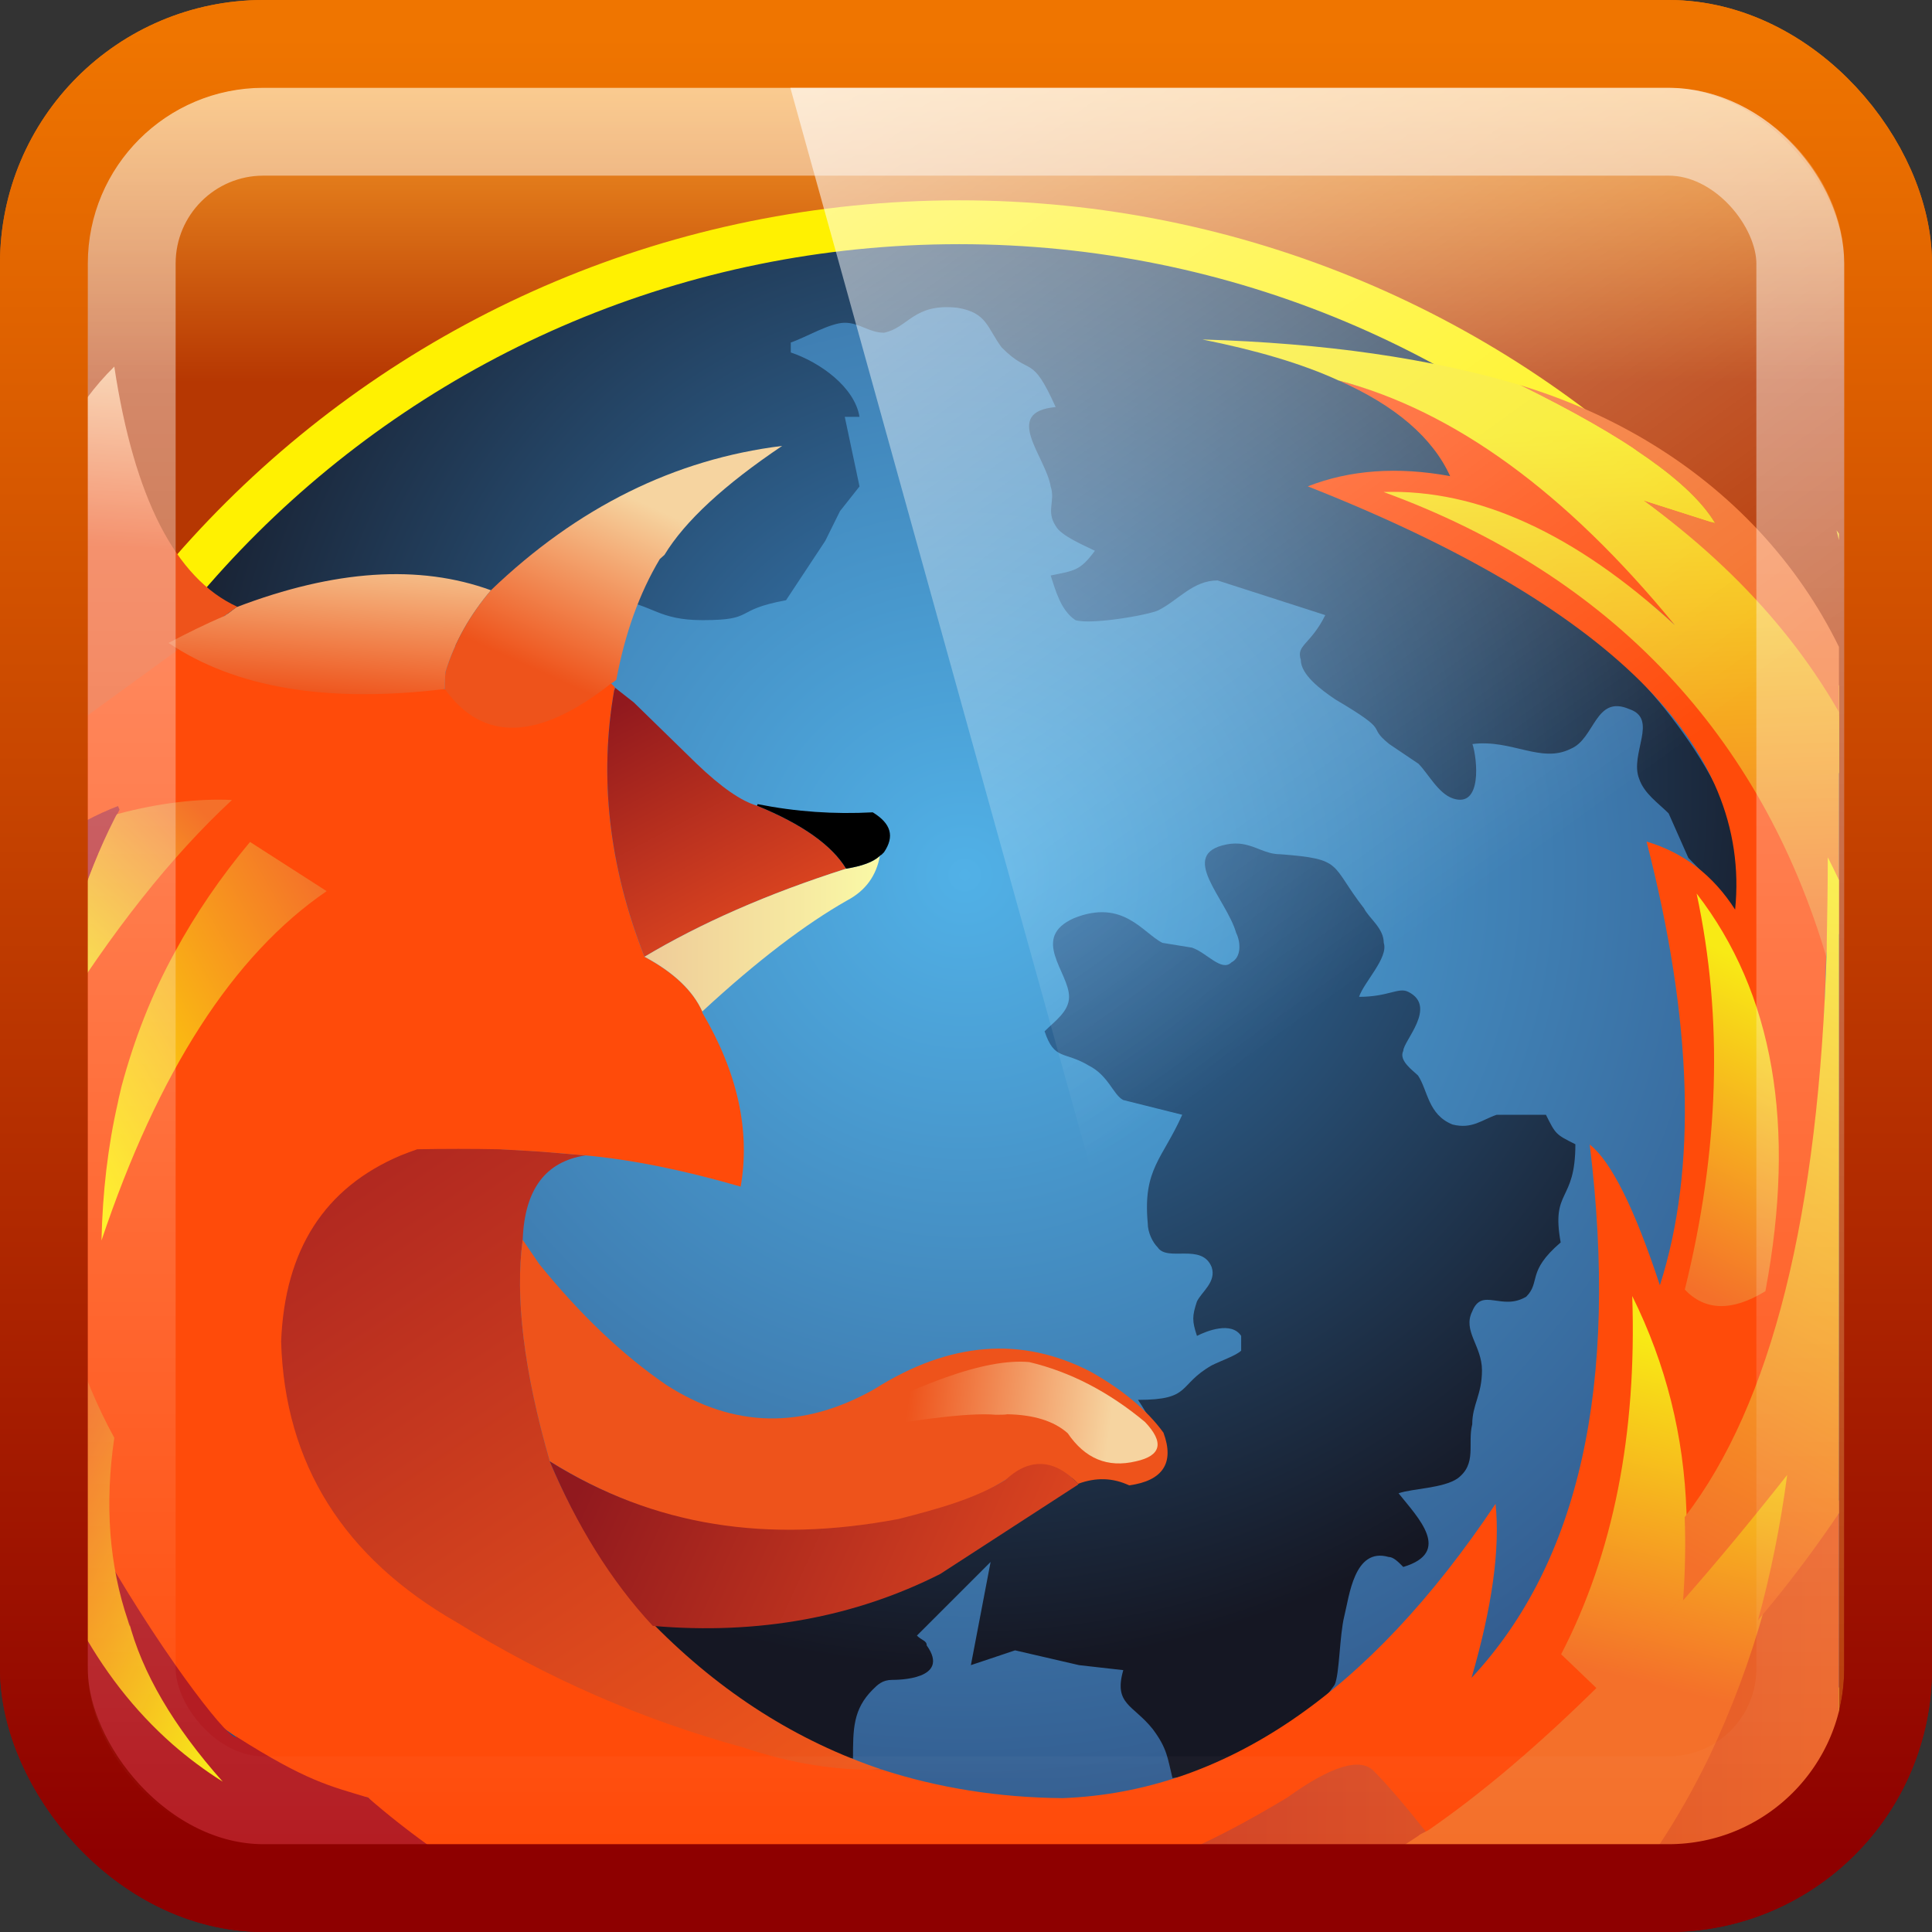
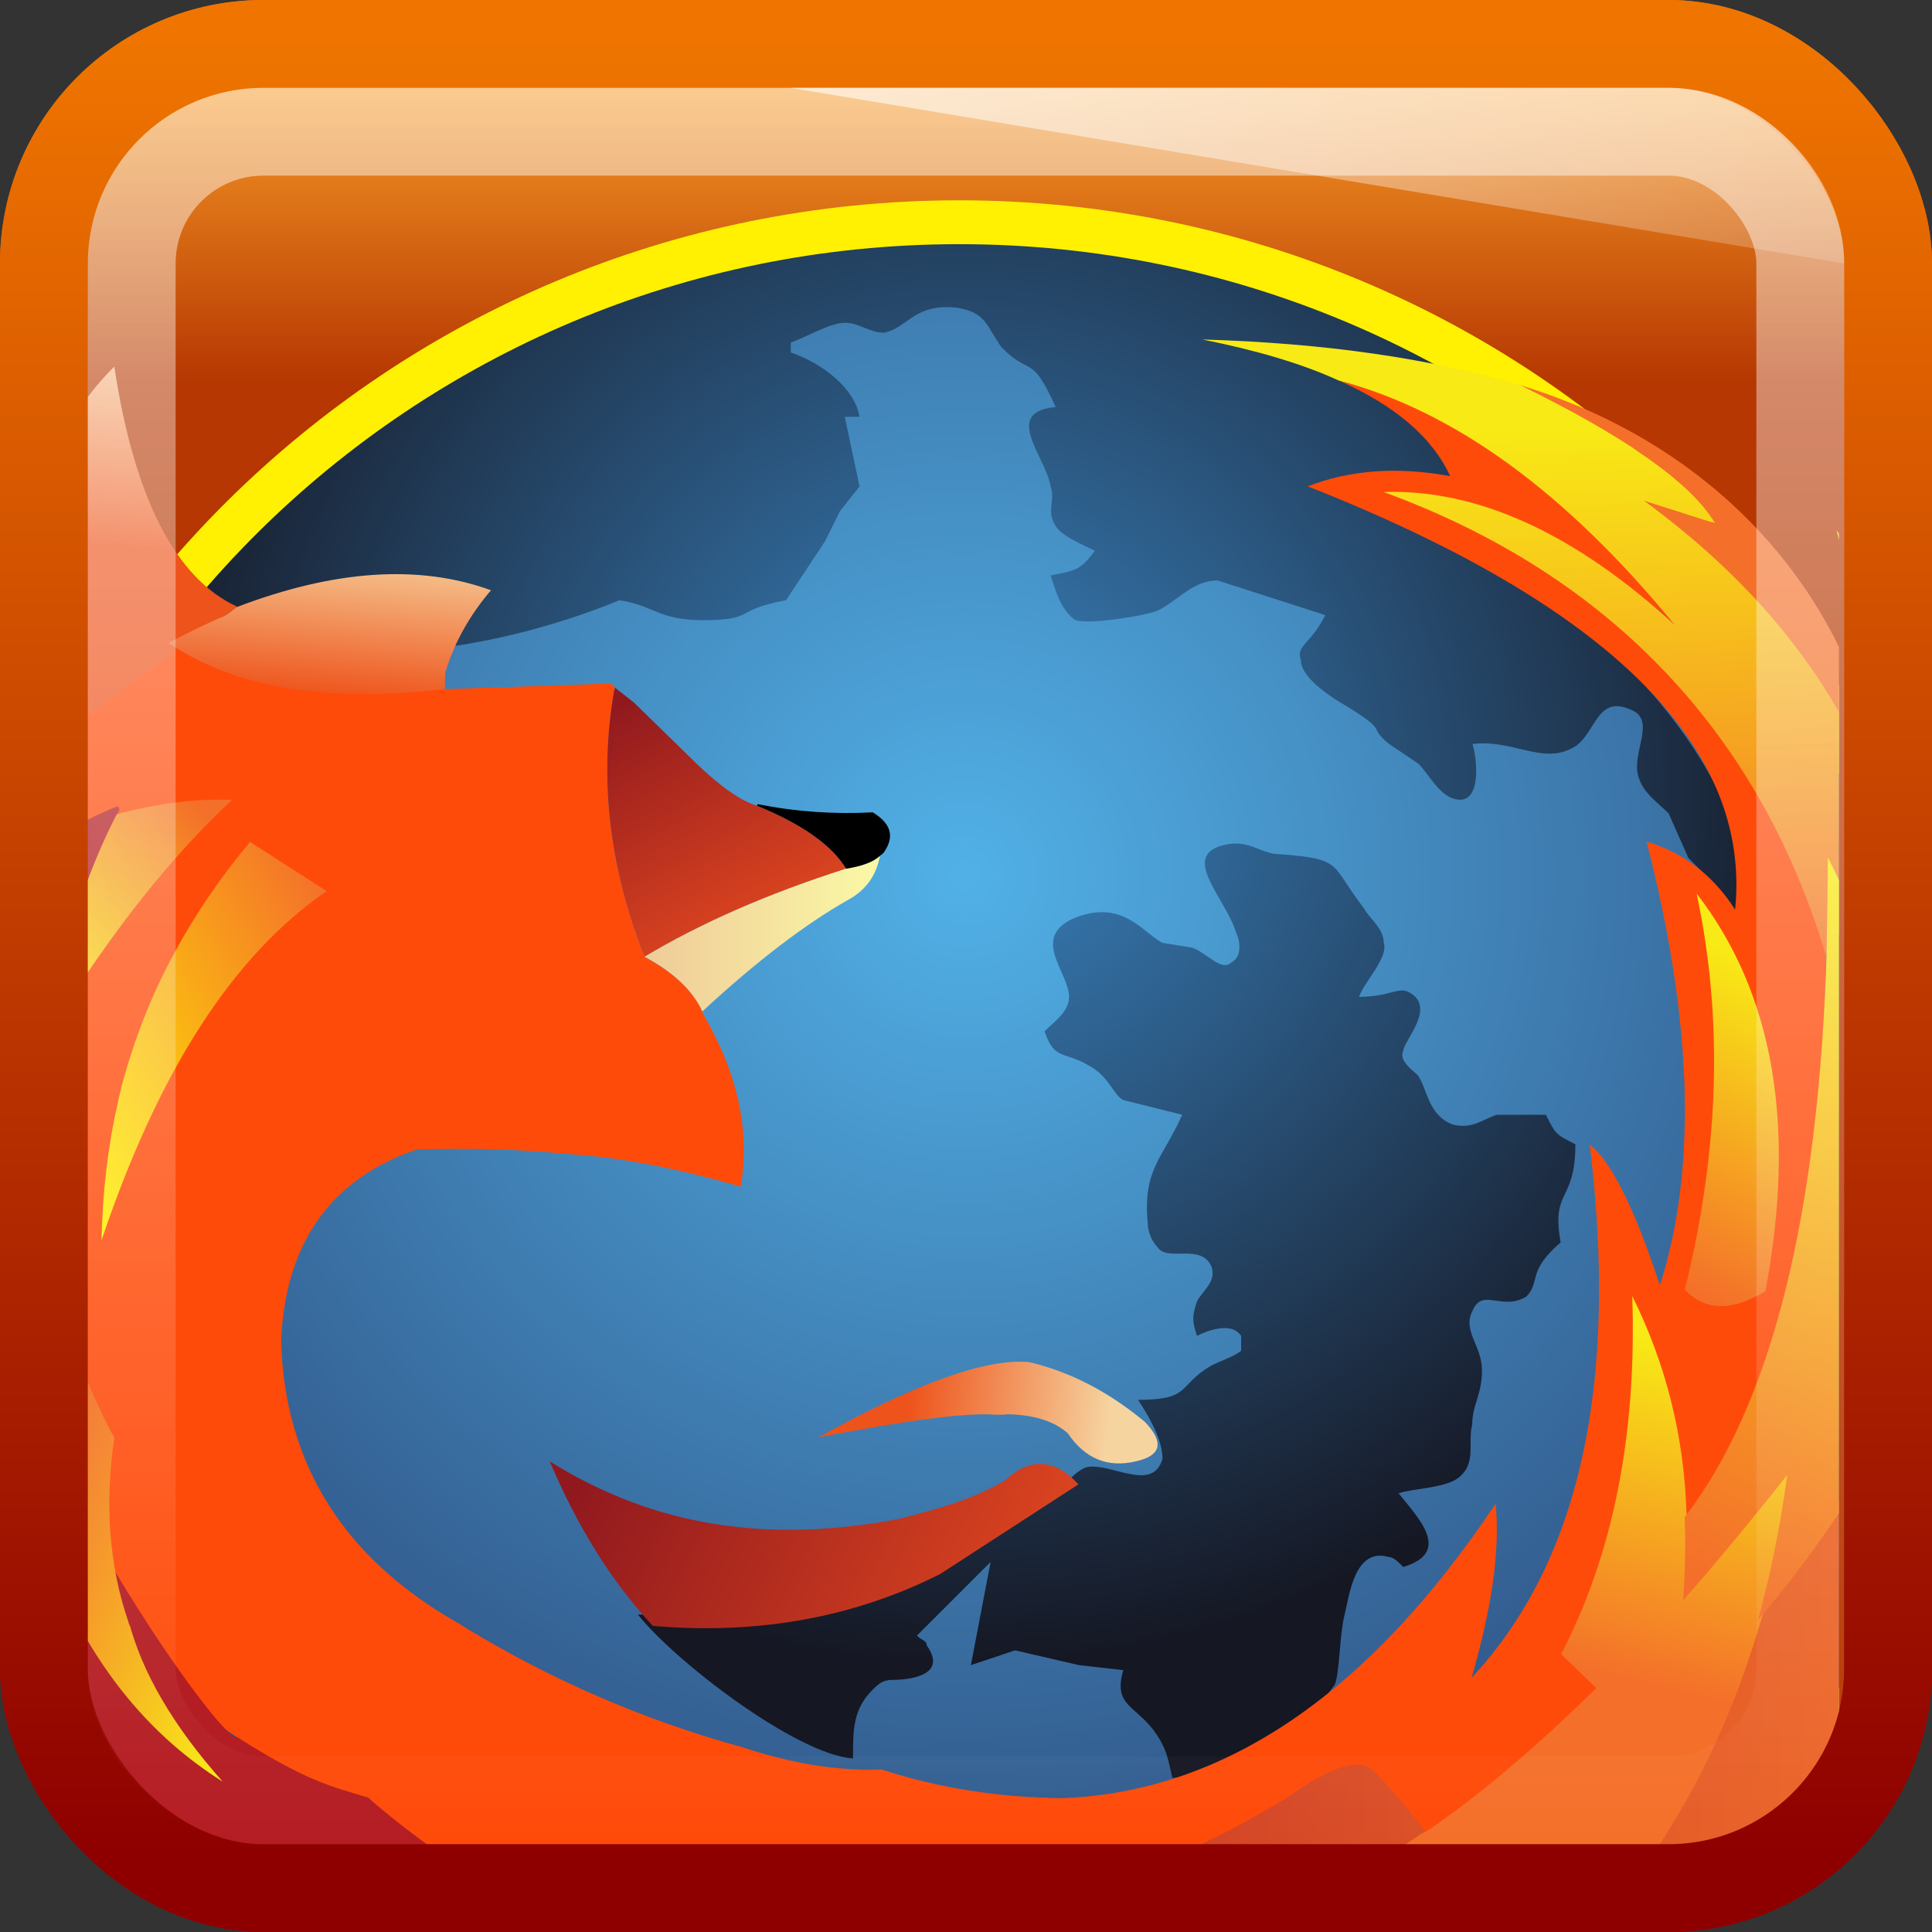
<svg xmlns="http://www.w3.org/2000/svg" xmlns:ns1="http://www.inkscape.org/namespaces/inkscape" xmlns:ns2="http://sodipodi.sourceforge.net/DTD/sodipodi-0.dtd" xmlns:xlink="http://www.w3.org/1999/xlink" width="22" height="22" id="svg3020" version="1.1" ns1:version="0.48.4 r9939" ns2:docname="firefox.svg">
  <rect width="100%" height="100%" fill="#333333" stroke="none" />
  <defs id="defs3022">
    <linearGradient ns1:collect="always" xlink:href="#linearGradient4594-3" id="linearGradient5698" gradientUnits="userSpaceOnUse" gradientTransform="matrix(0.516,0,0,0.493,-0.139,1028.403)" x1="8.211" y1="-5.714" x2="31.743" y2="25.487" />
    <linearGradient gradientUnits="userSpaceOnUse" id="linearGradient4594-3" x1="8.211" x2="31.743" y1="-5.714" y2="25.487">
      <stop offset="0" stop-color="#fff" id="stop37-5-1-3" />
      <stop offset="1" stop-color="#fff" stop-opacity="0" id="stop39-0" />
    </linearGradient>
    <linearGradient ns1:collect="always" xlink:href="#linearGradient4050" id="linearGradient3120" gradientUnits="userSpaceOnUse" gradientTransform="matrix(0.54,0,0,0.612,-1.972,1027.933)" x1="22.44" y1="4.894" x2="22.44" y2="38.217" />
    <linearGradient id="linearGradient4050">
      <stop id="stop4052" offset="0" style="stop-color:white;stop-opacity:0.502;" />
      <stop id="stop4054" offset="1" style="stop-color:#ffffff;stop-opacity:0;" />
    </linearGradient>
    <linearGradient id="linearGradient3801-25-7">
      <stop style="stop-color:#ef7500;stop-opacity:1;" offset="0" id="stop3803-1" />
      <stop style="stop-color:#8e0000;stop-opacity:1;" offset="1" id="stop3805-3" />
    </linearGradient>
    <clipPath id="clipPath4310" clipPathUnits="userSpaceOnUse">
      <rect rx="3.002" ry="3.002" y="63.5" x="3.5" height="41" width="41" id="rect4312" style="fill:black;fill-opacity:1;fill-rule:nonzero;stroke:none;stroke-width:1;marker:none;visibility:visible;display:inline;overflow:visible;enable-background:accumulate" />
    </clipPath>
    <radialGradient ns1:collect="always" xlink:href="#radialGradient3079" id="radialGradient4521" gradientUnits="userSpaceOnUse" gradientTransform="matrix(8.206,0,0,8.155,-44.27,286.412)" spreadMethod="pad" cx="8.347" cy="-25.107" fx="8.347" fy="-25.107" r="4.215" />
    <radialGradient id="radialGradient3079" spreadMethod="pad" gradientTransform="matrix(51.122,0,0,-50.803,-230.417,-797.717)" gradientUnits="userSpaceOnUse" r="4.215" cy="-25.76" cx="8.38" fy="-25.76" fx="8.38">
      <stop id="stop3081" offset="0" style="stop-opacity:1;stop-color:#51b1e7" />
      <stop id="stop3083" offset="1" style="stop-opacity:1;stop-color:#222c5d" />
    </radialGradient>
    <radialGradient ns1:collect="always" xlink:href="#radialGradient3087" id="radialGradient4523" gradientUnits="userSpaceOnUse" gradientTransform="matrix(3.652,0,0,3.637,-3.91,173.045)" spreadMethod="pad" cx="7.706" cy="-25.685" fx="7.706" fy="-25.685" r="5.612" />
    <radialGradient id="radialGradient3087" spreadMethod="pad" gradientTransform="matrix(39.323,0,0,-39.166,-106.456,-518.467)" gradientUnits="userSpaceOnUse" r="5.612" cy="-27.062" cx="7.666" fy="-27.062" fx="7.666">
      <stop id="stop3089" offset="0" style="stop-opacity:1;stop-color:#3a85c3" />
      <stop id="stop3091" offset="1" style="stop-opacity:1;stop-color:#151723" />
    </radialGradient>
    <linearGradient ns1:collect="always" xlink:href="#linearGradient3097" id="linearGradient4525" gradientUnits="userSpaceOnUse" gradientTransform="matrix(1.692,0,0,1.773,17.583,132.972)" spreadMethod="pad" x1="1.093" y1="-16.458" x2="-4.88" y2="-25.799" />
    <linearGradient id="linearGradient3097" spreadMethod="pad" gradientTransform="matrix(15.287,0,0,-16.015,136.256,14.195)" gradientUnits="userSpaceOnUse" y2="-25.799" x2="-4.88" y1="-16.458" x1="1.093">
      <stop id="stop3099" offset="0" style="stop-opacity:1;stop-color:#ef571b" />
      <stop id="stop3101" offset="1" style="stop-opacity:1;stop-color:#ab2421" />
    </linearGradient>
    <linearGradient ns1:collect="always" xlink:href="#linearGradient3107" id="linearGradient4527" gradientUnits="userSpaceOnUse" gradientTransform="matrix(0.262,0,0,1.151,35.814,117.375)" spreadMethod="pad" x1="23.453" y1="-22.317" x2="24.267" y2="-29.337" />
    <linearGradient id="linearGradient3107" spreadMethod="pad" gradientTransform="matrix(2.37,0,0,-10.397,300.963,155.112)" gradientUnits="userSpaceOnUse" y2="-29.337" x2="24.267" y1="-22.317" x1="23.453">
      <stop id="stop3109" offset="0" style="stop-opacity:1;stop-color:#f4702a" />
      <stop id="stop3111" offset="1" style="stop-opacity:1;stop-color:#f8ea15" />
    </linearGradient>
    <linearGradient ns1:collect="always" xlink:href="#linearGradient3115" id="linearGradient4529" gradientUnits="userSpaceOnUse" gradientTransform="matrix(6.063,0,0,4.335,-27.233,193.36)" spreadMethod="pad" x1="12.642" y1="-22.339" x2="4.269" y2="-22.377" />
    <linearGradient id="linearGradient3115" spreadMethod="pad" gradientTransform="matrix(54.775,0,0,-39.165,-268.645,-531.398)" gradientUnits="userSpaceOnUse" y2="-22.377" x2="4.269" y1="-22.339" x1="12.642">
      <stop id="stop3117" offset="0" style="stop-opacity:1;stop-color:#f4702a" />
      <stop id="stop3119" offset="0.75" style="stop-opacity:1;stop-color:#b41d23" />
      <stop id="stop3121" offset="0.75" style="stop-opacity:1;stop-color:#b41d23" />
      <stop id="stop3123" offset="1" style="stop-opacity:1;stop-color:#b41d23" />
    </linearGradient>
    <linearGradient ns1:collect="always" xlink:href="#linearGradient3145" id="linearGradient4533" gradientUnits="userSpaceOnUse" gradientTransform="matrix(0.351,0,0,1.095,34.58,117.155)" spreadMethod="pad" x1="13.899" y1="-15.421" x2="14.485" y2="-22.716" />
    <linearGradient id="linearGradient3145" spreadMethod="pad" gradientTransform="matrix(3.172,0,0,-9.891,289.819,157.095)" gradientUnits="userSpaceOnUse" y2="-22.716" x2="14.485" y1="-15.421" x1="13.899">
      <stop id="stop3147" offset="0" style="stop-opacity:1;stop-color:#f4702a" />
      <stop id="stop3149" offset="1" style="stop-opacity:1;stop-color:#f8ea15" />
    </linearGradient>
    <linearGradient ns1:collect="always" xlink:href="#linearGradient3145" id="linearGradient4535" gradientUnits="userSpaceOnUse" gradientTransform="matrix(0.351,0,0,1.095,34.58,117.155)" spreadMethod="pad" x1="13.899" y1="-15.421" x2="14.485" y2="-22.716" />
    <linearGradient ns1:collect="always" xlink:href="#linearGradient3153" id="linearGradient4537" gradientUnits="userSpaceOnUse" gradientTransform="matrix(0.941,0,0,0.786,25.572,107.37)" spreadMethod="pad" x1="-11.968" y1="-38.752" x2="-9.3" y2="-43.654" />
    <linearGradient id="linearGradient3153" spreadMethod="pad" gradientTransform="matrix(8.499,0,0,-7.1,208.433,245.502)" gradientUnits="userSpaceOnUse" y2="-43.654" x2="-9.3" y1="-38.752" x1="-11.968">
      <stop id="stop3155" offset="0" style="stop-opacity:1;stop-color:#ee531b" />
      <stop id="stop3157" offset="1" style="stop-opacity:1;stop-color:#f6d4a0" />
    </linearGradient>
    <linearGradient ns1:collect="always" xlink:href="#linearGradient3161" id="linearGradient4539" gradientUnits="userSpaceOnUse" gradientTransform="matrix(0.666,0,0,0.751,28.77,107.202)" spreadMethod="pad" x1="-14.14" y1="-32.174" x2="-17.723" y2="-39.77" />
    <linearGradient id="linearGradient3161" spreadMethod="pad" gradientTransform="matrix(6.019,0,0,-6.783,237.321,247.02)" gradientUnits="userSpaceOnUse" y2="-39.77" x2="-17.723" y1="-32.174" x1="-14.14">
      <stop id="stop3163" offset="0" style="stop-opacity:1;stop-color:#de461f" />
      <stop id="stop3165" offset="1" style="stop-opacity:1;stop-color:#91191e" />
    </linearGradient>
    <linearGradient ns1:collect="always" xlink:href="#linearGradient3169" id="linearGradient4541" gradientUnits="userSpaceOnUse" gradientTransform="matrix(0.657,0,0,0.434,28.969,100.065)" spreadMethod="pad" x1="-18.537" y1="-39.275" x2="-10.222" y2="-39.275" />
    <linearGradient id="linearGradient3169" spreadMethod="pad" gradientTransform="matrix(5.932,0,0,-3.92,239.125,311.497)" gradientUnits="userSpaceOnUse" y2="-39.275" x2="-10.222" y1="-39.275" x1="-18.537">
      <stop id="stop3171" offset="0" style="stop-opacity:1;stop-color:#efcb98" />
      <stop id="stop3173" offset="1" style="stop-opacity:1;stop-color:#faf9a6" />
    </linearGradient>
    <linearGradient ns1:collect="always" xlink:href="#linearGradient3189" id="linearGradient4545" gradientUnits="userSpaceOnUse" gradientTransform="matrix(0.946,0,0,0.284,26.562,97.877)" spreadMethod="pad" x1="-3.887" y1="-13.428" x2="1.134" y2="-13.248" />
    <linearGradient id="linearGradient3189" spreadMethod="pad" gradientTransform="matrix(8.545,0,0,-2.565,217.376,331.273)" gradientUnits="userSpaceOnUse" y2="-13.248" x2="1.134" y1="-13.428" x1="-3.887">
      <stop id="stop3191" offset="0" style="stop-opacity:1;stop-color:#ee531b" />
      <stop id="stop3193" offset="1" style="stop-opacity:1;stop-color:#f6d4a0" />
    </linearGradient>
    <linearGradient ns1:collect="always" xlink:href="#linearGradient3205" id="linearGradient4549" gradientUnits="userSpaceOnUse" gradientTransform="matrix(0.66,0,0,1.149,27.141,115.865)" spreadMethod="pad" x1="-34.026" y1="-36.407" x2="-33.829" y2="-41.002" />
    <linearGradient id="linearGradient3205" spreadMethod="pad" gradientTransform="matrix(5.961,0,0,-10.381,222.611,168.753)" gradientUnits="userSpaceOnUse" y2="-41.002" x2="-33.829" y1="-36.407" x1="-34.026">
      <stop id="stop3207" offset="0" style="stop-opacity:1;stop-color:#ee531b" />
      <stop id="stop3209" offset="1" style="stop-opacity:1;stop-color:#f6d4a0" />
    </linearGradient>
    <linearGradient ns1:collect="always" xlink:href="#linearGradient3221" id="linearGradient4553" gradientUnits="userSpaceOnUse" gradientTransform="matrix(0.628,0,0,1.111,27.741,116.289)" spreadMethod="pad" x1="-30.213" y1="-31.957" x2="-37.865" y2="-24.209" />
    <linearGradient id="linearGradient3221" spreadMethod="pad" gradientTransform="matrix(5.674,0,0,-10.042,228.03,164.923)" gradientUnits="userSpaceOnUse" y2="-24.209" x2="-37.865" y1="-31.957" x1="-30.213">
      <stop id="stop3223" offset="0" style="stop-opacity:1;stop-color:#f4702a" />
      <stop id="stop3225" offset="1" style="stop-color:#ffef01;stop-opacity:1;" />
    </linearGradient>
    <linearGradient ns1:collect="always" xlink:href="#linearGradient3229" id="linearGradient4555" gradientUnits="userSpaceOnUse" gradientTransform="matrix(0.502,0,0,0.636,28.866,104.749)" spreadMethod="pad" x1="-45.374" y1="-39.33" x2="-51.383" y2="-31.545" />
    <linearGradient id="linearGradient3229" spreadMethod="pad" gradientTransform="matrix(4.533,0,0,-5.743,238.188,269.182)" gradientUnits="userSpaceOnUse" y2="-31.545" x2="-51.383" y1="-39.33" x1="-45.374">
      <stop id="stop3231" offset="0" style="stop-opacity:1;stop-color:#f4702a" />
      <stop id="stop3233" offset="1" style="stop-opacity:1;stop-color:#f8ea15" />
    </linearGradient>
    <linearGradient ns1:collect="always" xlink:href="#linearGradient3269" id="linearGradient4565" gradientUnits="userSpaceOnUse" gradientTransform="matrix(1.475,0,0,0.465,20.526,102.51)" spreadMethod="pad" x1="4.208" y1="-10.901" x2="-3.882" y2="-12.058" />
    <linearGradient id="linearGradient3269" spreadMethod="pad" gradientTransform="matrix(13.322,0,0,-4.205,162.842,289.415)" gradientUnits="userSpaceOnUse" y2="-12.058" x2="-3.882" y1="-10.901" x1="4.208">
      <stop id="stop3271" offset="0" style="stop-opacity:1;stop-color:#de461f" />
      <stop id="stop3273" offset="1" style="stop-opacity:1;stop-color:#91191e" />
    </linearGradient>
    <linearGradient ns1:collect="always" xlink:href="#linearGradient3277" id="linearGradient4567" gradientUnits="userSpaceOnUse" gradientTransform="matrix(0.819,0,0,0.607,26.47,106.845)" spreadMethod="pad" x1="-12.711" y1="-1.568" x2="-21.305" y2="-2.517" />
    <linearGradient id="linearGradient3277" spreadMethod="pad" gradientTransform="matrix(7.402,0,0,-5.481,216.543,250.245)" gradientUnits="userSpaceOnUse" y2="-2.517" x2="-21.305" y1="-1.568" x1="-12.711">
      <stop id="stop3279" offset="0" style="stop-opacity:1;stop-color:#f4702a" />
      <stop id="stop3281" offset="0.75" style="stop-opacity:1;stop-color:#b41d23" />
      <stop id="stop3283" offset="0.75" style="stop-opacity:1;stop-color:#b41d23" />
      <stop id="stop5949" offset="1" style="stop-opacity:1;stop-color:#b41d23" />
    </linearGradient>
    <linearGradient ns1:collect="always" xlink:href="#linearGradient3297" id="linearGradient4571" gradientUnits="userSpaceOnUse" gradientTransform="matrix(0.899,0,0,0.335,25.215,96.901)" spreadMethod="pad" x1="-18.515" y1="-58.01" x2="-16.137" y2="-68.637" />
    <linearGradient id="linearGradient3297" spreadMethod="pad" gradientTransform="matrix(8.125,0,0,-3.025,205.205,340.088)" gradientUnits="userSpaceOnUse" y2="-68.637" x2="-16.137" y1="-58.01" x1="-18.515">
      <stop id="stop3299" offset="0" style="stop-opacity:1;stop-color:#ee531b" />
      <stop id="stop3301" offset="1" style="stop-opacity:1;stop-color:#f6d4a0" />
    </linearGradient>
    <linearGradient ns1:collect="always" xlink:href="#linearGradient3305" id="linearGradient4573" gradientUnits="userSpaceOnUse" gradientTransform="matrix(2.114,0,0,1.896,15.95,133.706)" spreadMethod="pad" x1="10.873" y1="-26.12" x2="10.533" y2="-32.915" />
    <linearGradient id="linearGradient3305" spreadMethod="pad" gradientTransform="matrix(19.1,0,0,-17.126,121.499,7.561)" gradientUnits="userSpaceOnUse" y2="-32.915" x2="10.533" y1="-26.12" x1="10.873">
      <stop id="stop5935" offset="0" style="stop-opacity:1;stop-color:#f4702a" />
      <stop id="stop5937" offset="1" style="stop-opacity:1;stop-color:#f8ea15" />
    </linearGradient>
    <linearGradient ns1:collect="always" xlink:href="#linearGradient3313" id="linearGradient4575" gradientUnits="userSpaceOnUse" gradientTransform="matrix(0.629,0,0,2.128,32.141,140.723)" spreadMethod="pad" x1="17.631" y1="-19.693" x2="18.91" y2="-27.858" />
    <linearGradient id="linearGradient3313" spreadMethod="pad" gradientTransform="matrix(5.684,0,0,-19.224,267.779,-55.832)" gradientUnits="userSpaceOnUse" y2="-27.858" x2="18.91" y1="-19.693" x1="17.631">
      <stop id="stop3315" offset="0" style="stop-opacity:1;stop-color:#f4702a" />
      <stop id="stop3317" offset="1" style="stop-opacity:1;stop-color:#f8ea15" />
    </linearGradient>
    <linearGradient ns1:collect="always" xlink:href="#linearGradient3321" id="linearGradient4577" gradientUnits="userSpaceOnUse" gradientTransform="matrix(0.601,0,0,1.526,27.749,127.329)" spreadMethod="pad" x1="-41.377" y1="-22.484" x2="-35.834" y2="-15.498" />
    <linearGradient id="linearGradient3321" spreadMethod="pad" gradientTransform="matrix(5.429,0,0,-13.786,228.098,65.174)" gradientUnits="userSpaceOnUse" y2="-15.498" x2="-35.834" y1="-22.484" x1="-41.377">
      <stop id="stop5927" offset="0" style="stop-opacity:1;stop-color:#f2521e" />
      <stop id="stop5929" offset="1" style="stop-opacity:1;stop-color:#f8ea15" />
    </linearGradient>
    <linearGradient id="linearGradient5630-7">
      <stop id="stop5632-7" offset="0" style="stop-color:#fba128;stop-opacity:1" />
      <stop id="stop5634-6" offset="1" style="stop-color:#b63702;stop-opacity:1" />
    </linearGradient>
    <linearGradient y2="0.113" x2="-42" y1="-7" x1="-42" gradientTransform="matrix(0.511,0,0,0.511,29.815,1034.656)" gradientUnits="userSpaceOnUse" id="linearGradient4055" xlink:href="#linearGradient5630-7" ns1:collect="always" />
    <linearGradient y2="43.004" x2="24.42" y1="2.366" x1="24.42" gradientTransform="matrix(0.511,0,0,0.511,-0.834,1029.542)" gradientUnits="userSpaceOnUse" id="linearGradient4057" xlink:href="#linearGradient3801-25-7" ns1:collect="always" />
    <linearGradient y2="43.004" x2="24.42" y1="2.366" x1="24.42" gradientTransform="matrix(0.511,0,0,0.511,-0.834,1029.542)" gradientUnits="userSpaceOnUse" id="linearGradient4059" xlink:href="#linearGradient3801-25-7" ns1:collect="always" />
  </defs>
  <ns2:namedview id="base" pagecolor="#ffffff" bordercolor="#666666" borderopacity="1.0" ns1:pageopacity="0.0" ns1:pageshadow="2" ns1:zoom="15.839192" ns1:cx="17.922699" ns1:cy="11.063947" ns1:document-units="px" ns1:current-layer="capa1" showgrid="true" ns1:window-width="1280" ns1:window-height="976" ns1:window-x="0" ns1:window-y="24" ns1:window-maximized="1">
    <ns1:grid type="xygrid" id="grid3028" empspacing="5" visible="true" enabled="true" snapvisiblegridlinesonly="true" />
  </ns2:namedview>
  <g ns1:label="Capa 1" ns1:groupmode="layer" id="capa1" transform="translate(0,-1030.362)">
    <rect style="color:black;fill:url(#linearGradient4055);fill-opacity:1;fill-rule:nonzero;stroke:url(#linearGradient4057);stroke-width:1;stroke-linecap:butt;stroke-linejoin:miter;stroke-miterlimit:4;stroke-opacity:1;stroke-dasharray:none;stroke-dashoffset:0;marker:none;visibility:visible;display:inline;overflow:visible;enable-background:accumulate" id="rect3874" width="21" height="21" x="0.5" y="1030.862" ry="2.5" />
    <g id="g4274" clip-path="url(#clipPath4310)" transform="matrix(0.491,0,0,0.491,-0.909,1000.23)">
      <path id="path3085" style="fill:url(#radialGradient4521);fill-opacity:1;fill-rule:nonzero;stroke:none" d="m 47.622,89.902 c 0,-12.912 -10.532,-23.379 -23.526,-23.379 -12.993,0 -23.526,10.467 -23.526,23.379 0,12.911 10.533,23.379 23.526,23.379 12.993,0 23.526,-10.468 23.526,-23.379 l 0,0 z" ns1:connector-curvature="0" />
      <path id="path3093" style="fill:url(#radialGradient4523);fill-opacity:1;fill-rule:nonzero;stroke:none" d="m 22.353,66.558 c -1.024,0 -0.91,0.111 -1.82,0.226 -3.071,0.345 -6.025,1.266 -8.641,2.875 -2.389,1.494 -3.887,3.146 -5.821,5.1 3.314,3.539 10.139,0.53 10.139,0.53 0.796,0.115 0.912,0.462 1.936,0.462 1.251,0 0.684,-0.232 1.935,-0.462 l 0.91,-1.377 0.341,-0.689 0.453,-0.573 -0.342,-1.614 c -4.42e-4,0 0.342,0 0.342,0 -0.114,-0.69 -0.911,-1.263 -1.594,-1.493 l 0,-0.231 c 0.342,-0.115 0.91,-0.458 1.252,-0.458 0.341,0 0.568,0.231 0.91,0.231 0.569,-0.115 0.685,-0.693 1.709,-0.578 0.682,0.115 0.679,0.46 1.02,0.92 0.683,0.689 0.683,0.118 1.252,1.382 -1.251,0.115 -0.229,1.15 -0.116,1.84 0.114,0.345 -0.111,0.57 0.116,0.915 0.114,0.23 0.682,0.463 0.91,0.578 -0.342,0.46 -0.458,0.458 -1.026,0.573 0.114,0.345 0.232,0.806 0.573,1.035 0.342,0.115 1.702,-0.116 1.931,-0.231 0.455,-0.23 0.798,-0.689 1.367,-0.689 l 2.498,0.804 c -0.341,0.689 -0.681,0.691 -0.568,1.035 0,0.345 0.458,0.69 0.8,0.92 1.364,0.805 0.683,0.576 1.251,1.035 l 0.679,0.458 c 0.227,0.23 0.458,0.689 0.798,0.804 0.683,0.23 0.566,-0.917 0.453,-1.262 0.91,-0.115 1.594,0.456 2.277,0.111 0.568,-0.23 0.566,-1.265 1.363,-0.92 0.681,0.23 -0.002,1.039 0.226,1.614 0.114,0.345 0.456,0.574 0.684,0.804 l 0.457,1.031 c 0.341,0.345 0.633,0.631 1.087,1.321 0.796,-1.839 -1.429,-4.766 -2.68,-5.915 -0.569,-0.46 -2.434,-6.083 -2.662,-6.313 -0.342,-0.46 -2.227,-1.39 -2.682,-1.62 -1.592,-0.804 -3.527,-1.379 -5.233,-1.724 -0.682,-0.115 -2.616,-0.457 -3.297,-0.457 l -3.188,0 m 8.314,14.387 c -0.109,-0.016 -0.23,-0.018 -0.372,0.01 -1.14,0.228 -0.002,1.253 0.226,2.051 0.113,0.228 0.117,0.57 -0.11,0.684 -0.228,0.228 -0.573,-0.228 -0.915,-0.342 l -0.684,-0.111 c -0.456,-0.228 -0.911,-1.029 -2.051,-0.573 -1.025,0.456 -0.115,1.255 -0.115,1.825 0,0.342 -0.34,0.571 -0.568,0.799 0.228,0.684 0.455,0.453 1.025,0.795 0.456,0.228 0.571,0.685 0.799,0.799 l 1.368,0.342 c -0.457,1.026 -0.914,1.255 -0.8,2.508 0,0.228 0.117,0.454 0.232,0.568 0.227,0.342 1.023,-0.112 1.251,0.458 0.113,0.342 -0.228,0.566 -0.341,0.794 -0.114,0.342 -0.114,0.457 0,0.8 0.227,-0.115 0.797,-0.342 1.025,0 0,0.113 0,0.227 0,0.342 -0.113,0.113 -0.455,0.228 -0.683,0.342 -0.798,0.457 -0.455,0.8 -1.709,0.8 0.228,0.342 0.568,0.911 0.568,1.366 -0.228,0.798 -1.192,0.081 -1.762,0.194 -0.342,0.115 -0.746,0.719 -1.088,0.947 l -3.005,1.526 c -2.166,1.026 -3.916,0.946 -6.31,0.946 0.798,1.025 3.619,3.225 4.987,3.34 0,-0.685 0.001,-1.143 0.457,-1.599 0.114,-0.114 0.225,-0.226 0.453,-0.226 0.114,0 1.369,-0.002 0.799,-0.8 0,-0.113 -0.112,-0.112 -0.227,-0.227 l 0.91,-0.909 0.799,-0.799 -0.457,2.393 1.025,-0.343 1.483,0.343 1.026,0.116 c -0.228,0.797 0.228,0.797 0.683,1.367 0.342,0.456 0.344,0.68 0.458,1.136 1.557,-0.178 2.892,-0.932 3.76,-2.162 0.114,-0.228 0.112,-1.143 0.226,-1.598 0.115,-0.457 0.228,-1.596 1.026,-1.368 0.113,0 0.227,0.117 0.341,0.232 1.14,-0.342 0.345,-1.14 -0.11,-1.709 0.342,-0.114 1.026,-0.114 1.367,-0.342 0.457,-0.342 0.228,-0.802 0.342,-1.257 0,-0.457 0.226,-0.683 0.226,-1.253 0,-0.569 -0.454,-0.911 -0.226,-1.366 0.228,-0.57 0.682,0 1.252,-0.341 0.343,-0.343 9.96e-4,-0.574 0.799,-1.258 -0.227,-1.253 0.341,-0.91 0.341,-2.277 -0.455,-0.228 -0.455,-0.228 -0.683,-0.684 -0.342,0 -0.799,0 -1.141,0 -0.342,0.114 -0.569,0.34 -1.025,0.226 -0.57,-0.228 -0.572,-0.794 -0.8,-1.136 -0.113,-0.114 -0.456,-0.345 -0.342,-0.573 0,-0.228 0.8,-1.026 0.115,-1.368 -0.227,-0.114 -0.457,0.116 -1.141,0.116 0.114,-0.342 0.688,-0.91 0.573,-1.252 0,-0.342 -0.343,-0.571 -0.457,-0.799 -0.798,-1.025 -0.458,-1.143 -1.941,-1.256 -0.342,0 -0.554,-0.188 -0.88,-0.236 l 0,-3e-6 z" ns1:connector-curvature="0" ns2:nodetypes="cccccsccccccccsccccccccccccccccccccccccccccsccccccccsccccccccccccccccccccscccccccccccccccccsccccccccccccccccc" />
      <path ns1:connector-curvature="0" d="m 47.622,89.902 c 0,-12.912 -10.532,-23.379 -23.526,-23.379 -12.993,0 -23.526,10.467 -23.526,23.379 0,12.911 10.533,23.379 23.526,23.379 12.993,0 23.526,-10.468 23.526,-23.379 l 0,0 z" style="fill:none;stroke:#fff101;stroke-width:1.017;stroke-miterlimit:4;stroke-opacity:1;stroke-dasharray:none" id="path4086" />
      <path id="path3095" style="fill:#f4702a;fill-opacity:1;fill-rule:nonzero;stroke:none" d="m 41.629,73.503 -1.674,-0.534 c 2.398,1.745 4.541,4.6 5.585,6.938 -0.521,-4.404 -3.627,-8.149 -8.445,-9.609 2.468,1.211 3.976,2.267 4.533,3.205 l 0,0 z" ns1:connector-curvature="0" />
-       <path id="path3103" style="fill:url(#linearGradient4525);fill-opacity:1;fill-rule:nonzero;stroke:none" d="m 11.133,87.681 c -1.769,0.747 -2.828,2.694 -2.911,4.83 0.083,2.837 1.482,5.098 4.117,6.606 2.089,1.293 4.383,2.314 6.721,2.955 1.14,0.379 2.235,0.367 3.233,0.332 -1.947,-0.653 -3.712,-1.768 -5.278,-3.358 -0.985,-1.056 -1.796,-2.325 -2.413,-3.785 -0.605,-2.101 -0.807,-3.813 -0.628,-5.142 l 0,-0.01 c 0.047,-1.163 0.532,-1.803 1.457,-1.945 -0.665,-0.059 -1.125,-0.098 -1.362,-0.111 -0.214,-0.012 -0.43,-0.023 -0.644,-0.035 -1.267,-0.066 -1.043,-0.32 -2.292,-0.337 l 0,5e-6 z" ns1:connector-curvature="0" />
      <path id="path3105" style="fill:#ff4b0a;fill-opacity:1;fill-rule:nonzero;stroke:none" d="m 35.481,72.411 c -1.223,-0.226 -2.327,-0.143 -3.3,0.237 6.979,2.753 10.291,6.03 9.911,9.816 -0.511,-0.795 -1.187,-1.318 -2.054,-1.578 1.069,4.154 1.176,7.584 0.309,10.291 -0.593,-1.804 -1.14,-2.885 -1.627,-3.264 0.678,5.567 -0.237,9.685 -2.741,12.368 0.475,-1.638 0.665,-2.979 0.557,-4.036 -2.943,4.404 -6.29,6.683 -10.041,6.826 -1.483,-0.013 -2.884,-0.237 -4.201,-0.665 -0.997,0.036 -2.066,-0.13 -3.205,-0.51 -2.338,-0.641 -4.546,-1.602 -6.635,-2.896 -2.635,-1.507 -4,-3.68 -4.083,-6.516 0.083,-2.136 1.009,-3.572 2.777,-4.32 0.119,-0.048 0.249,-0.095 0.38,-0.142 0.641,-0.012 1.27,-0.012 1.899,0 l 0,0 c 0.214,0.012 0.427,0.024 0.641,0.036 0.238,0.012 0.701,0.048 1.365,0.107 1.044,0.095 2.243,0.332 3.596,0.724 0.226,-1.294 -0.071,-2.647 -0.89,-4.036 0,-0.012 0,-0.024 0,-0.024 -0.214,-0.475 -0.653,-0.902 -1.341,-1.27 -0.831,-2.113 -1.057,-4.178 -0.7,-6.196 l 0.012,-0.059 -0.083,-0.083 -3.857,0.131 -6.41,-1.068 c -1.519,0.843 -2.813,1.887 -3.893,3.145 -0.154,0.213 -0.356,0.51 -0.593,0.89 l -0.012,0 0.012,0.012 C 1.994,81.788 -0.965,88.587 -0.139,92.123 3.374,100.107 8.703,102.802 10.389,103.057 c 5.205,6.15 23.615,7.371 28.499,-2.527 l 2.641,-2.752 c 2.116,-2.441 2.499,-8.227 2.677,-14.305 0,-0.036 0,-0.083 0,-0.13 -1.508,-5.092 -5.828,-9.602 -3.513,-7.478 -1.574,-3.186 -5.128,-4.973 -7.799,-5.673 1.318,0.581 2.184,1.329 2.589,2.22 l 0,0 z" ns1:connector-curvature="0" />
      <path id="path3113" style="fill:url(#linearGradient4527);fill-opacity:1;fill-rule:nonzero;stroke:none" d="m 40.924,91.276 c 0.474,0.498 1.097,0.51 1.87,0.038 0.723,-3.839 0.187,-6.918 -1.595,-9.223 0.623,2.916 0.524,5.97 -0.274,9.185 z" ns1:connector-curvature="0" />
      <path id="path3125" style="fill:url(#linearGradient4529);fill-opacity:1;fill-rule:nonzero;stroke:none" d="m 46.641,83.686 c -0.403,-1.59 -1.094,-2.653 -1.949,-3.65 0.178,0.582 0.556,2.452 0.425,3.425 1.176,3.371 1.271,7.204 0.261,11.478 1.318,-2.208 2.41,-4.7 3.288,-7.466 -0.035,5.888 -15.383,23.941 -23.312,25.293 l -3.015,-4.688 c 4.486,-0.19 8.617,-1.555 12.392,-4.082 0,-0.013 0.07,-0.048 0.213,-0.119 -0.51,-0.642 -0.926,-1.128 -1.234,-1.436 -0.309,-0.32 -0.985,-0.119 -2.006,0.617 -1.424,0.856 -2.612,1.425 -3.573,1.674 -2.065,1.722 -4.546,2.256 -7.454,1.627 -1.472,0.012 -2.98,-0.202 -4.558,-0.653 0.22,0.482 0.516,0.65 0.987,1.077 -2.389,-0.603 -4.922,-2.157 -6.72,-3.725 -0.891,-0.273 -1.4,-0.368 -3.051,-1.412 l -0.024,0.012 c -0.498,-0.083 -6.326,-8.237 -5.994,-12.961 -0.368,0.475 -0.771,1.982 -1.222,4.498 -0.131,-0.534 -0.214,-1.115 -0.249,-1.756 0,-0.023 0,-0.036 0.012,-0.059 -0.356,-3.454 0.902,-6.421 3.775,-8.902 0.237,-0.748 0.67,-1.704 0.991,-2.332 l -0.036,-0.083 c -1.994,0.759 -3.959,2.759 -5.573,5.43 -0.012,0.285 0.012,0.558 0.083,0.807 l 1.472,-1.199 c -0.534,1.341 -0.89,2.765 -1.068,4.273 -0.546,4.949 0.843,9.84 4.19,14.67 5.021,6.493 11.335,9.971 18.932,10.433 7.597,0.451 14.077,-2.35 19.431,-8.38 3.62,-4.439 5.839,-9.081 6.67,-13.934 0.832,-3.335 0.926,-6.22 0.273,-8.641 -0.226,1.733 -0.475,2.623 -0.724,2.682 -0.071,-2.884 -0.499,-5.46 -1.294,-7.727 0.463,2.457 0.146,3.311 -0.341,5.21 l 0,0 z" ns1:connector-curvature="0" />
      <path id="path3143" style="fill:url(#linearGradient4533);fill-opacity:1;fill-rule:nonzero;stroke:none;stroke-width:1;marker:none;visibility:visible;display:inline;overflow:visible;enable-background:accumulate" d="m 41.499,102.095 c 0.505,-1.07 0.938,-2.214 1.275,-3.43 0.288,-1.06 0.518,-2.178 0.674,-3.358 -0.819,1.035 -1.613,1.998 -2.407,2.9 -0.698,0.794 -1.396,1.528 -2.07,2.215 -1.384,1.371 -2.72,2.515 -3.996,3.394 -0.144,0.072 -0.217,0.108 -0.217,0.12 -3.827,2.563 -8.016,3.947 -12.565,4.14 l 3.057,4.755 c 8.04,-1.373 13.455,-4.947 16.248,-10.736 z" ns1:connector-curvature="0" />
      <path id="path3151" style="fill:url(#linearGradient4535);fill-opacity:1;fill-rule:nonzero;stroke:none" d="m 40.929,98.346 c 0.048,-0.653 0.059,-1.294 0.035,-1.899 -0.059,-1.78 -0.475,-3.441 -1.258,-5.021 0.108,3.204 -0.439,5.971 -1.649,8.308 l 0.831,0.796 c 0.664,-0.677 1.353,-1.4 2.041,-2.184 l 0,0 z" ns1:connector-curvature="0" />
-       <path id="path3159" style="fill:url(#linearGradient4537);fill-opacity:1;fill-rule:nonzero;stroke:none" d="m 13.238,75.058 c -0.487,0.569 -0.843,1.198 -1.057,1.899 -0.012,0.142 -0.012,0.261 -0.012,0.392 0.878,1.234 2.172,1.199 3.857,-0.131 0.048,-0.023 0.083,-0.059 0.119,-0.083 0.202,-1.08 0.534,-2.006 1.009,-2.802 l 0.107,-0.095 c 0.475,-0.783 1.389,-1.626 2.73,-2.528 -2.493,0.308 -4.748,1.424 -6.754,3.347 l 0,0 z" ns1:connector-curvature="0" />
      <path id="path3167" style="fill:url(#linearGradient4539);fill-opacity:1;fill-rule:nonzero;stroke:none" d="m 16.11,77.361 -0.012,0 c -0.356,2.018 -0.131,4.083 0.7,6.196 1.294,-0.772 2.849,-1.46 4.676,-2.042 C 21.142,80.969 20.454,80.483 19.41,80.055 19.041,79.948 18.579,79.628 18.009,79.082 l -1.46,-1.424 -0.439,-0.344 c 0,0.012 0,0.023 0,0.047 l 0,0 z" ns1:connector-curvature="0" />
      <path id="path3175" style="fill:url(#linearGradient4541);fill-opacity:1;fill-rule:nonzero;stroke:none" d="m 16.798,83.556 c 0.688,0.368 1.127,0.795 1.341,1.27 1.27,-1.175 2.398,-2.03 3.359,-2.575 0.427,-0.226 0.676,-0.57 0.76,-1.033 -0.154,0.142 -0.415,0.237 -0.783,0.297 -1.828,0.582 -3.383,1.27 -4.676,2.042 l 0,0 z" ns1:connector-curvature="0" />
      <path id="path3177" style="fill:black;fill-opacity:1;fill-rule:nonzero;stroke:none" d="m 19.421,80.019 -0.012,0.036 c 1.044,0.427 1.733,0.914 2.065,1.46 0.368,-0.059 0.629,-0.154 0.783,-0.297 0.012,-0.012 0.024,-0.024 0.036,-0.024 l 0.012,-0.012 c 0.012,-0.012 0.036,-0.036 0.048,-0.048 0.249,-0.368 0.166,-0.665 -0.261,-0.926 -0.89,0.048 -1.78,-0.012 -2.671,-0.19 l 0,0 z" ns1:connector-curvature="0" />
-       <path id="path3187" style="fill:#ee531b;fill-opacity:1;fill-rule:nonzero;stroke:none" d="m 13.973,90.12 0,0 c -0.178,1.33 0.024,3.038 0.629,5.139 2.433,1.519 5.151,1.994 8.178,1.425 0.879,-0.226 1.674,-0.546 2.398,-0.997 0.653,-0.439 1.222,-0.404 1.674,0.095 0.415,-0.155 0.807,-0.143 1.187,0.035 0.783,-0.107 1.055,-0.522 0.795,-1.222 -0.379,-0.522 -0.949,-0.997 -1.685,-1.412 -1.603,-0.831 -3.276,-0.701 -5.021,0.403 -1.662,0.938 -3.264,0.902 -4.819,-0.095 -1.021,-0.699 -2.006,-1.638 -2.956,-2.812 l -0.38,-0.558 z" ns1:connector-curvature="0" />
      <path id="path3195" style="fill:url(#linearGradient4545);fill-opacity:1;fill-rule:nonzero;stroke:none" d="m 24.953,94.179 c 0.012,0 0.023,0 0.023,0 0.095,0 0.178,0 0.237,-0.011 0.606,0.011 1.08,0.154 1.4,0.439 0.404,0.593 0.927,0.807 1.579,0.653 0.594,-0.13 0.664,-0.439 0.214,-0.913 -0.843,-0.701 -1.734,-1.163 -2.683,-1.389 -0.997,-0.094 -2.623,0.487 -4.89,1.745 2.101,-0.404 3.466,-0.582 4.119,-0.523 l 0,-6e-6 z" ns1:connector-curvature="0" />
      <path id="path3211" style="fill:url(#linearGradient4549);fill-opacity:1;fill-rule:nonzero;stroke:none" d="m 7.338,75.45 0.012,-0.012 C 5.926,74.785 4.964,72.921 4.502,69.871 2.686,71.651 1.807,74.833 1.866,79.426 l 5.472,-3.976 0,0 z" ns1:connector-curvature="0" />
      <path id="path3227" style="fill:url(#linearGradient4553);fill-opacity:1;fill-rule:nonzero;stroke:none" d="M 9.427,82.036 7.65,80.895 C 6.963,81.717 6.387,82.563 5.909,83.445 5.369,84.426 4.965,85.468 4.671,86.559 4.646,86.681 4.609,86.804 4.585,86.939 4.352,87.956 4.23,89.023 4.205,90.138 5.517,86.228 7.257,83.519 9.427,82.036 z" ns1:connector-curvature="0" />
      <path id="path3235" style="fill:url(#linearGradient4555);fill-opacity:1;fill-rule:nonzero;stroke:none" d="m 4.503,80.363 c -0.339,0.666 -0.628,1.395 -0.879,2.186 -0.276,0.83 -0.465,1.722 -0.565,2.651 1.382,-2.237 2.777,-3.984 4.172,-5.278 -0.779,-0.037 -1.671,0.063 -2.664,0.327 -0.013,0.013 -0.013,0.025 -0.025,0.037 -0.013,0.025 -0.025,0.05 -0.038,0.075 l 0,0 z" ns1:connector-curvature="0" />
      <path id="path3275" style="fill:url(#linearGradient4565);fill-opacity:1;fill-rule:nonzero;stroke:none" d="m 26.863,95.793 -0.012,-0.011 c -0.451,-0.5 -1.051,-0.681 -1.674,-0.095 -0.724,0.451 -1.607,0.683 -2.486,0.91 -3.027,0.569 -5.657,0.182 -8.09,-1.337 0.617,1.46 1.405,2.759 2.39,3.816 2.457,0.214 4.696,-0.208 6.666,-1.204 l 3.205,-2.078 0,3e-6 z" ns1:connector-curvature="0" />
      <path id="path3287" style="fill:url(#linearGradient4567);fill-opacity:1;fill-rule:nonzero;stroke:none" d="m 16.359,108.162 c -2.172,-1.223 -4.012,-2.599 -5.52,-4.166 -0.498,-0.237 -0.926,-0.523 -1.294,-0.879 0.309,0.76 0.689,1.555 1.175,2.375 1.425,1.14 3.3,2.029 5.638,2.67 l 0,0 z" ns1:connector-curvature="0" />
      <path id="path3303" style="fill:url(#linearGradient4571);fill-opacity:1;fill-rule:nonzero;stroke:none" d="m 12.181,76.957 c 0.213,-0.7 0.57,-1.329 1.057,-1.899 -1.662,-0.606 -3.632,-0.475 -5.899,0.391 l -0.273,0.202 c -0.451,0.19 -0.878,0.404 -1.306,0.629 1.555,1.044 3.68,1.4 6.41,1.068 0,-0.131 0,-0.249 0.012,-0.392 l 0,0 z" ns1:connector-curvature="0" />
      <path id="path6061" style="fill:url(#linearGradient4573);fill-opacity:1;fill-rule:nonzero;stroke:none" d="m 39.955,72.969 1.674,0.534 c -0.557,-0.938 -2.065,-1.994 -4.533,-3.205 -2.066,-0.617 -4.523,-0.973 -7.359,-1.056 1.246,0.249 2.303,0.558 3.157,0.95 2.671,0.7 5.271,2.587 7.799,5.673 -2.315,-2.124 -4.57,-3.157 -6.754,-3.086 5.33,1.947 8.76,5.69 10.268,10.782 0.012,-0.629 0.664,-0.812 0.913,-0.099 0.131,-0.973 0.119,-1.745 -0.059,-2.327 0.856,0.997 1.472,2.279 1.876,3.869 0.486,-1.899 0.51,-4.071 0.047,-6.528 0,-0.012 -0.013,-0.036 -0.023,-0.059 -0.618,-1.769 -1.461,-3.347 -2.517,-4.748 0.653,2.564 0.878,4.38 0.689,5.472 -0.013,-0.024 -0.023,-0.036 -0.023,-0.059 -1.045,-2.338 -2.754,-4.368 -5.152,-6.113 l 0,0 z" ns1:connector-curvature="0" />
      <path id="path3319" style="fill:url(#linearGradient4575);fill-opacity:1;fill-rule:nonzero;stroke:none" d="m 44.217,83.229 c 0,0.048 0,0.096 0,0.133 -0.181,6.179 -1.279,10.573 -3.295,13.192 0.024,0.615 0.012,1.267 -0.037,1.931 0.797,-0.905 1.594,-1.87 2.414,-2.909 -0.156,1.183 -0.386,2.305 -0.676,3.367 1.014,-1.194 1.943,-2.498 2.788,-3.922 1.026,-4.344 0.929,-8.243 -0.265,-11.671 -0.253,-0.724 -0.555,-1.412 -0.905,-2.1 0,0.688 -0.013,1.34 -0.024,1.98 l 0,0 z" ns1:connector-curvature="0" />
      <path id="path3327" style="fill:url(#linearGradient4577);fill-opacity:1;fill-rule:nonzero;stroke:none" d="m 2.021,93.823 c 0.261,2.019 0.866,3.727 1.614,5.152 0.593,1.115 1.329,2.065 2.219,2.848 0.368,0.321 0.748,0.605 1.163,0.866 -1.14,-1.282 -1.875,-2.528 -2.184,-3.738 l 0.036,0.142 C 4.846,99.058 4.834,98.998 4.822,98.962 4.382,97.669 4.276,96.257 4.502,94.714 3.718,93.289 3.208,91.58 2.97,90.001 2.638,90.808 2.036,92.85 2.021,93.823 l 0,0 z" ns1:connector-curvature="0" />
    </g>
    <rect ry="2.5" y="1030.862" x="0.5" height="21" width="21" id="rect5396" style="color:black;fill:none;stroke:url(#linearGradient4059);stroke-width:1;stroke-linecap:butt;stroke-linejoin:miter;stroke-miterlimit:4;stroke-opacity:1;stroke-dasharray:none;stroke-dashoffset:0;marker:none;visibility:visible;display:inline;overflow:visible;enable-background:accumulate" />
    <rect width="19" height="19" ry="1.5" x="1.5" y="1031.862" id="rect4513" style="fill:none;stroke:url(#linearGradient3120);stroke-width:1;stroke-miterlimit:4;stroke-opacity:1;stroke-dasharray:none" />
-     <path style="opacity:0.99;fill:url(#linearGradient5698);stroke:none" ns1:connector-curvature="0" d="m 9,1031.362 10,0 c 1.021,0 2,0.942 2,2 l 0,16 -7,0 z" id="path57-5-0" ns2:nodetypes="cssccc" />
+     <path style="opacity:0.99;fill:url(#linearGradient5698);stroke:none" ns1:connector-curvature="0" d="m 9,1031.362 10,0 c 1.021,0 2,0.942 2,2 z" id="path57-5-0" ns2:nodetypes="cssccc" />
  </g>
</svg>